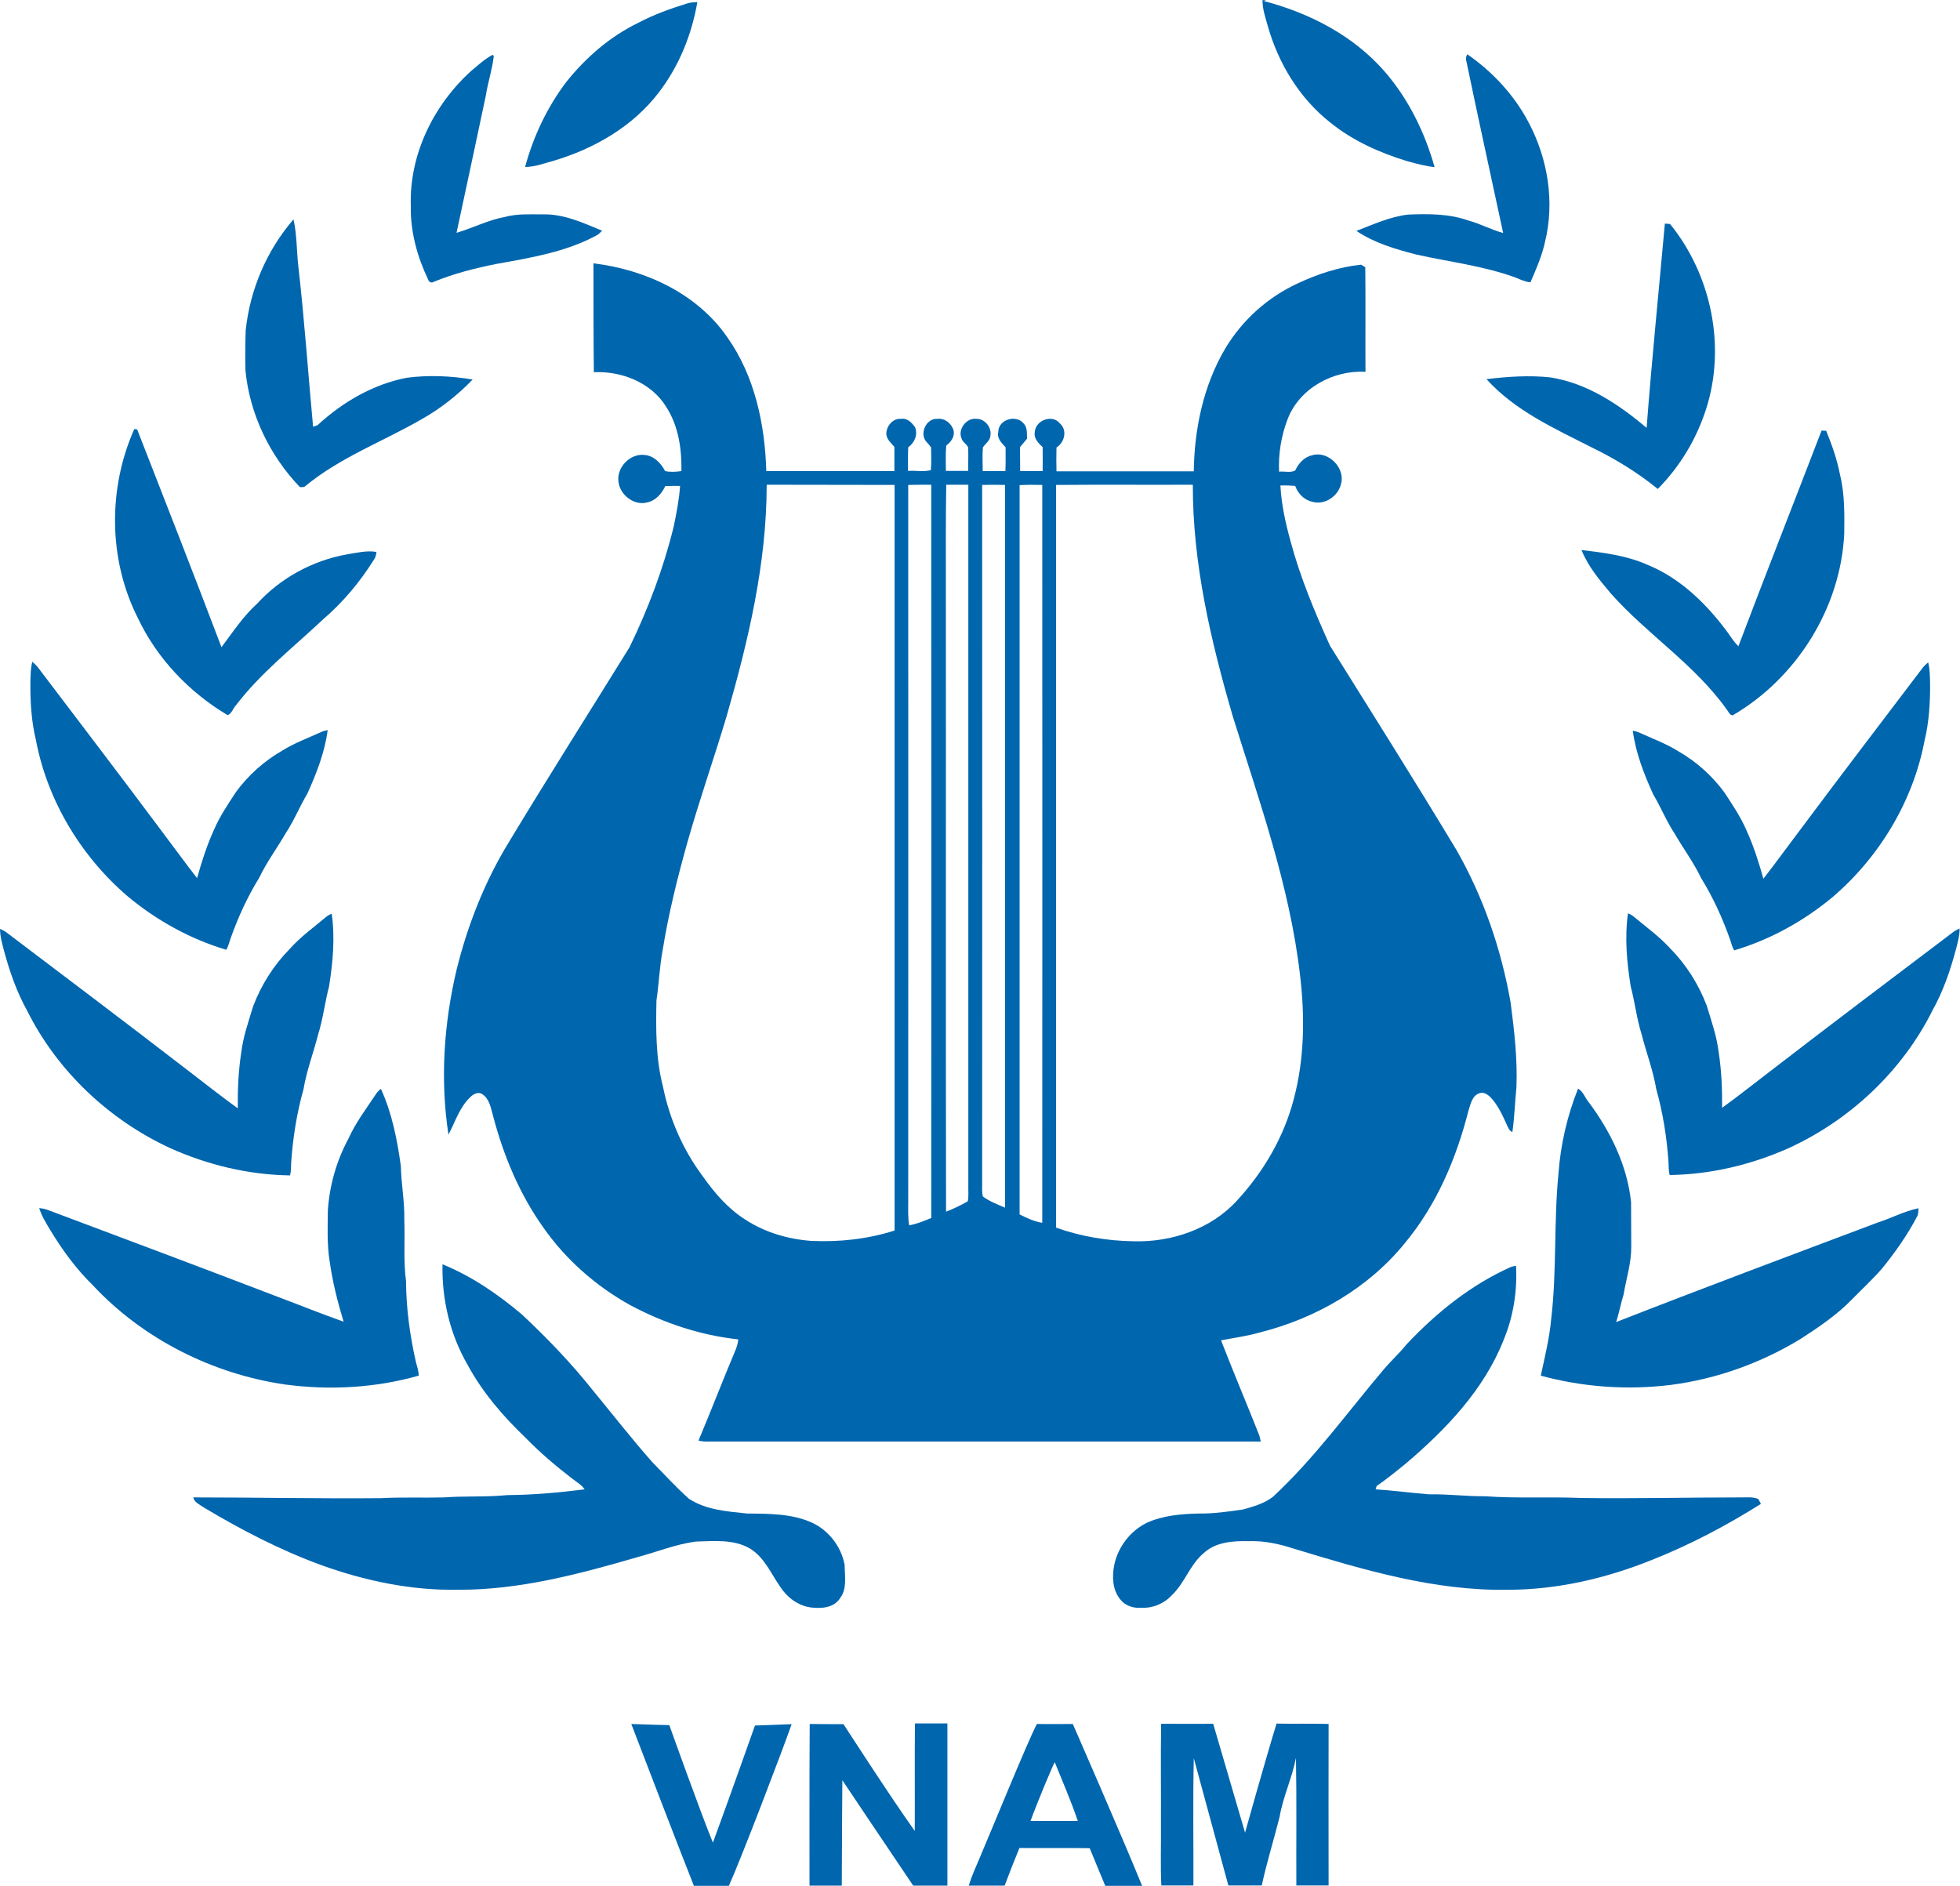
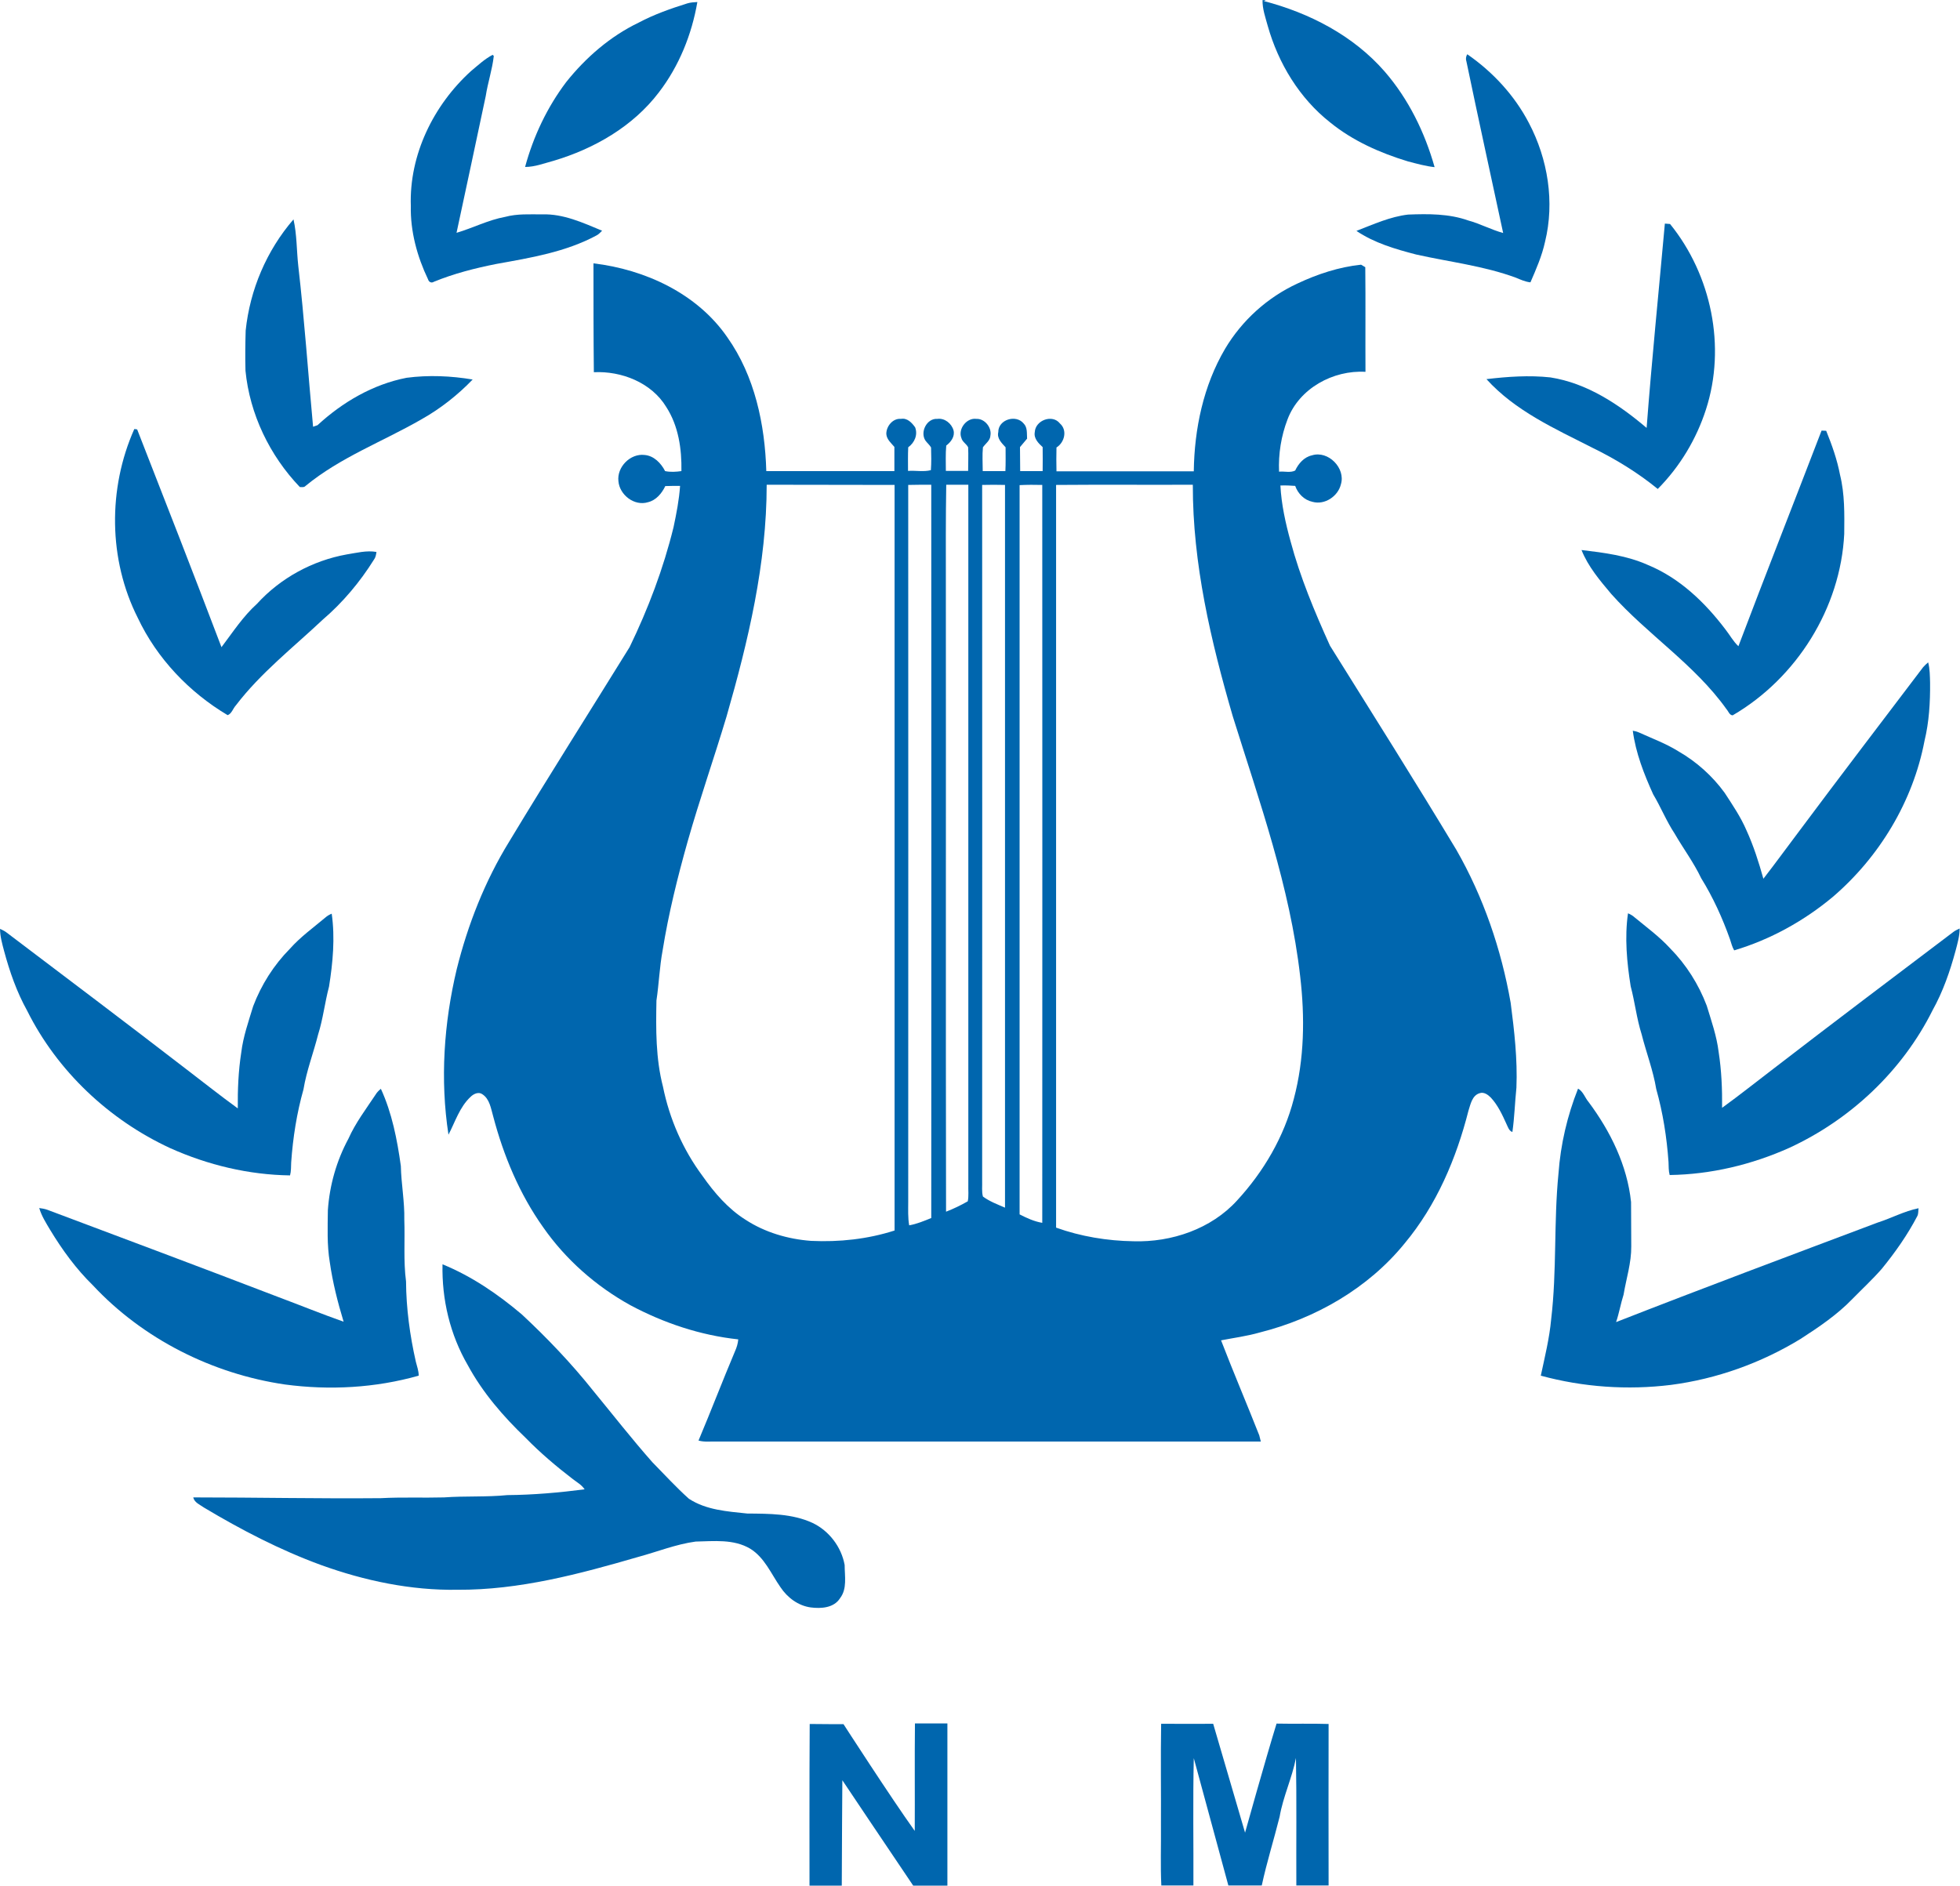
<svg xmlns="http://www.w3.org/2000/svg" xmlns:ns1="http://www.inkscape.org/namespaces/inkscape" xmlns:ns2="http://sodipodi.sourceforge.net/DTD/sodipodi-0.dtd" ns1:version="1.1.1 (3bf5ae0d25, 2021-09-20)" ns2:docname="Logo Vietnam National Academy of Music.svg" id="svg2130" version="1.1" viewBox="0 0 576.644 555" height="555" width="576.644">
  <defs id="defs2124" />
  <g id="layer1" ns1:groupmode="layer" ns1:label="Layer" transform="translate(4.2,20.383)">
    <g id="g8964" ns1:label="logo" transform="matrix(0.565,0,0,0.565,70.508,129.777)">
      <path class="st0" d="m 525.2,-265.717 h 1.8 l -1.1,0.5 c 23.8,6.2 46.6,18 62.9,36.7 12.4,14.3 20.9,31.7 26,49.8 -4.7,-0.5 -9.3,-1.8 -13.9,-3 -14.5,-4.4 -28.7,-10.7 -40.5,-20.3 -16,-12.6 -27,-30.8 -32.5,-50.3 -1.2,-4.4 -2.8,-8.8 -2.7,-13.4 z" id="path4" style="fill:#0066ae;fill-opacity:1" />
      <path class="st0" d="m 225.7,-264.017 c 1.7,-0.5 3.4,-0.6 5.2,-0.7 -2.9,16.9 -9.5,33.3 -20,47 -13.5,17.8 -33.7,29.4 -54.9,35.7 -4.9,1.3 -9.7,3.2 -14.8,3.2 4.3,-15.9 11.5,-31.1 21.4,-44.2 10.2,-12.8 23,-23.9 37.8,-31 8.1,-4.3 16.7,-7.3 25.3,-10 z" id="path6" style="fill:#0066ae;fill-opacity:1" />
      <path class="st0" d="m 113,-228.717 c 3.6,-3 7.1,-6.3 11.3,-8.5 l 0.6,0.6 c -0.8,7.1 -3.1,13.8 -4.2,20.9 -5,23.7 -10.1,47.4 -15.2,71.2 8.5,-2.5 16.5,-6.7 25.3,-8.3 6.3,-1.7 12.8,-1.3 19.3,-1.3 11,-0.4 21.3,4.4 31.2,8.5 -0.9,0.9 -1.7,1.8 -2.8,2.4 -16.1,8.7 -34.4,11.7 -52.2,14.9 -11.1,2.2 -22.1,5 -32.6,9.3 -1.2,0.8 -2.6,0.2 -3,-1.2 -5.7,-11.9 -9.3,-25.1 -9,-38.3 -0.9,-26.7 11.9,-52.6 31.3,-70.2 z" id="path8" style="fill:#0066ae;fill-opacity:1" />
      <path class="st0" d="m 631.4,-233.617 c -0.5,-1.4 -0.3,-2.7 0.4,-3.9 13.3,9.2 24.6,21.4 32.1,35.8 9.9,18.8 13.5,41.2 8.4,61.9 -1.6,7.3 -4.6,14.2 -7.6,21.1 -2.7,-0.3 -5.1,-1.4 -7.5,-2.4 -16.8,-6.2 -34.6,-8.2 -52,-12.1 -10.8,-2.8 -21.8,-6 -31.1,-12.3 8.8,-3.4 17.5,-7.4 26.9,-8.5 10.5,-0.4 21.3,-0.5 31.4,3.1 6.2,1.7 11.9,4.8 18.1,6.5 -6.4,-29.8 -12.9,-59.4 -19.1,-89.2 z" id="path10" style="fill:#0066ae;fill-opacity:1" />
      <path class="st0" d="m -4.3,-93.617 c 2.2,-21.2 10.9,-41.7 24.9,-57.9 1.8,8 1.6,16.2 2.5,24.3 3.2,27.8 5.1,55.8 7.7,83.7 0.6,-0.2 1.7,-0.6 2.3,-0.8 13,-12 28.9,-21.3 46.4,-24.7 11.4,-1.5 23.1,-1 34.4,0.9 -7.8,8.1 -16.8,15.2 -26.6,20.7 -20.1,11.6 -42.3,19.8 -60.4,34.7 -0.8,0.9 -2,0.6 -3,0.6 -15.7,-16.4 -26.1,-38 -28.3,-60.6 -0.2,-7 -0.1,-13.9 0.1,-20.9 z" id="path12" style="fill:#0066ae;fill-opacity:1" />
      <path class="st0" d="m 734.7,-149.317 c 0.9,0.1 1.8,0.1 2.7,0.2 21.5,26.5 29.3,63.9 18.7,96.6 -5,15.5 -13.6,29.8 -25.1,41.4 -10.4,-8.5 -22,-15.6 -34.1,-21.5 -19.5,-9.9 -40.2,-19.2 -55.1,-35.7 11,-1.3 22.2,-2.1 33.3,-0.9 19.1,3 35.6,14 50.1,26.3 2.7,-35.5 6.3,-70.9 9.5,-106.4 z" id="path14" style="fill:#0066ae;fill-opacity:1" />
      <path class="st0" d="m 176.8,-128.617 c 26.9,3.2 54,15.7 69.7,38.5 14.3,20.2 19.6,45.4 20.3,69.7 22.2,0 44.5,0 66.7,0 0,-4.2 0,-8.4 0,-12.6 -1.7,-2 -4,-3.9 -4.2,-6.7 -0.1,-4 3.4,-8.3 7.6,-7.9 3.3,-0.6 5.7,2 7.4,4.4 1.5,3.9 -0.3,8 -3.6,10.4 -0.2,4.1 -0.1,8.2 -0.1,12.3 3.9,-0.3 8.2,0.6 11.9,-0.4 0.3,-3.9 0.2,-7.9 0.1,-11.8 -0.8,-1.4 -2.1,-2.4 -3,-3.7 -2.8,-4.4 0.8,-11.6 6.3,-11.2 3.8,-0.5 7.4,2.4 8.4,6 0.8,3.2 -1.4,6.1 -3.8,7.9 -0.4,4.4 -0.2,8.8 -0.2,13.2 3.9,0 7.7,0 11.6,0 0,-4.1 0.2,-8.2 0,-12.3 -0.9,-1.8 -3,-2.8 -3.5,-4.8 -1.9,-4.7 2.7,-10.7 7.8,-10 4.3,-0.2 8.1,4.5 7.3,8.7 -0.1,2.6 -2.5,4.1 -3.9,6.1 -0.4,4.1 -0.1,8.3 -0.1,12.4 3.9,0 7.9,0 11.8,0 0.2,-4.1 0.1,-8.3 0.1,-12.4 -2,-2.2 -4.6,-4.6 -3.8,-7.9 -0.1,-6.5 9.2,-9.4 13.2,-4.5 2.1,2.1 1.6,5.2 1.8,7.9 -1.2,1.5 -2.5,2.9 -3.7,4.4 0.1,4.2 0,8.3 0.1,12.5 3.9,0 7.8,0 11.7,0 0,-4.2 0.1,-8.4 0,-12.5 -2.2,-2 -4.7,-4.5 -4.1,-7.8 0.3,-6.2 9.2,-9.5 13.1,-4.5 4,3.5 2.4,9.9 -1.8,12.5 -0.1,4.1 -0.1,8.2 0,12.4 23.8,0 47.6,0 71.5,0 0.3,-22.1 5,-44.6 16.3,-63.8 8.8,-14.8 22.1,-26.8 37.7,-34 10.4,-4.9 21.6,-8.6 33.1,-9.8 0.5,0.3 1.6,0.9 2.2,1.3 0.2,18.1 0,36.3 0.1,54.5 -16.8,-1 -34.5,8.6 -40.6,24.8 -3.3,8.6 -4.8,18 -4.4,27.2 2.8,-0.3 5.9,0.7 8.4,-0.6 1.7,-3.6 4.6,-7 8.7,-7.9 8.5,-2.7 17.7,6.7 15.1,15.1 -1.5,6.2 -8.4,10.9 -14.8,9.1 -4.3,-0.9 -7.6,-4.3 -9,-8.3 -2.5,-0.2 -5.1,-0.3 -7.7,-0.2 0.5,9.8 2.7,19.7 5.3,29.1 5,18.7 12.5,36.6 20.5,54.3 22.1,35.4 44.3,70.6 65.8,106.3 14.1,24.6 23.4,51.8 28.3,79.7 1.9,14.6 3.6,29.4 3,44.2 -0.8,7.7 -1,15.4 -2.1,23.1 -1.8,-0.6 -2.3,-2.6 -3.1,-4.2 -2.2,-4.9 -4.5,-9.8 -8.1,-13.7 -1.5,-1.5 -3.6,-3.1 -5.9,-2.3 -3.9,1.2 -4.7,5.8 -5.8,9.2 -6.3,24.8 -16.6,49.1 -33.2,69 -19,23.4 -46.4,39.1 -75.4,46.4 -6.6,1.9 -13.5,2.8 -20.2,4.1 6.4,16.6 13.4,33 19.9,49.5 0.2,0.8 0.6,2.4 0.8,3.2 -94.3,0 -188.7,0 -283.1,0 -3.2,-0.1 -6.5,0.4 -9.7,-0.5 6.5,-15.4 12.5,-31.1 19,-46.5 0.9,-2 1.5,-4 1.7,-6.2 -19.7,-2.1 -38.8,-8.5 -56.2,-17.8 -17.9,-9.9 -33.7,-23.8 -45.4,-40.6 -12.3,-17.3 -20.6,-37.2 -26,-57.7 -1.2,-4.1 -1.8,-9.1 -5.7,-11.6 -2,-1.4 -4.6,-0.1 -6.1,1.4 -5.7,5.3 -8,13 -11.5,19.7 -4.4,-28.6 -2.4,-58.1 4.3,-86.2 5.8,-23.3 14.7,-45.9 27.3,-66.4 20.5,-34 41.8,-67.5 62.7,-101.3 9.7,-20 17.6,-40.9 22.9,-62.5 1.5,-7.1 2.9,-14.2 3.4,-21.5 -2.6,0 -5.2,0 -7.7,0.1 -1.8,3.8 -4.8,7.4 -9,8.4 -7.1,2.2 -14.8,-3.8 -15.4,-10.9 -0.9,-7.4 6.2,-14.6 13.6,-13.7 4.9,0.4 8.6,4.3 10.7,8.4 2.8,0.6 5.7,0.4 8.5,0 0.2,-11.5 -1.5,-23.5 -7.9,-33.4 -7.7,-12.7 -23.3,-18.8 -37.7,-18.1 -0.2,-19.2 -0.2,-38 -0.2,-56.7 z m 90.2,115.3 c 0,41.1 -9.6,81.4 -20.9,120.7 -6.5,21.7 -14,43.1 -20.2,64.9 -5.3,18.8 -10,37.7 -13.1,57 -1.6,8.6 -1.9,17.4 -3.2,26 -0.3,15 -0.4,30.2 3.4,44.9 3.4,16.8 10.4,32.8 20.6,46.5 6.1,8.7 13.3,17.1 22.4,22.8 10.1,6.6 22.1,10.1 34.1,11 14.7,0.7 29.5,-0.9 43.5,-5.4 0,-129.4 0,-258.9 0,-388.3 -22.2,-0.1 -44.4,0 -66.6,-0.1 z m 73.7,0.1 c 0.1,124.5 0,249 0,373.5 0,4 -0.2,8.1 0.5,12.1 4,-0.7 7.8,-2.3 11.5,-3.8 0,-127.3 0.1,-254.6 0,-381.9 -4,0 -8,0 -12,0.1 z m 58,0.1 c 0,126.6 0,253.2 0,379.8 3.7,1.9 7.6,3.7 11.8,4.4 0.1,-128.1 0,-256.2 0,-384.3 -3.9,-0.1 -7.9,-0.1 -11.8,0.1 z m 19,-0.1 c 0,128.9 0,257.8 0,386.8 12.8,4.6 26.7,6.9 40.3,7.1 19.8,0.6 40.5,-6.4 54,-21.3 13.8,-15 24.4,-33.1 29.5,-52.9 5.5,-20.7 5.8,-42.5 3.3,-63.8 -5.3,-46.6 -21.2,-90.9 -35.1,-135.4 -11.4,-39.2 -20.9,-79.5 -20.8,-120.6 -23.6,0.1 -47.4,-0.1 -71.2,0.1 z m -57.4,52.4 c 0.1,108.7 -0.1,217.4 0.1,326.1 3.9,-1.5 7.6,-3.3 11.3,-5.4 0.6,-2.8 0.2,-5.8 0.3,-8.6 0,-121.5 0,-243 0,-364.6 -3.9,0 -7.7,0 -11.5,0 -0.3,17.5 -0.2,35 -0.2,52.5 z m 18.9,-52.4 c 0.1,120.8 0,241.6 0,362.5 0.1,2.7 -0.3,5.5 0.4,8.1 3.5,2.6 7.6,4.1 11.5,5.8 0,-125.5 0,-250.9 0,-376.4 -3.9,-0.1 -7.9,-0.1 -11.9,0 z" id="path16" style="fill:#0066ae;fill-opacity:1" />
      <path class="st0" d="m -62.3,-42.317 c 0.4,0 1.1,0.1 1.5,0.2 14.8,37.8 29.5,75.5 43.9,113.4 5.9,-7.8 11.2,-16 18.5,-22.6 12.2,-13.4 28.9,-22.5 46.7,-25.7 5.1,-0.8 10.3,-2.2 15.5,-1.3 -0.2,1.4 -0.4,2.8 -1.3,4 -7.3,11.7 -16.3,22.4 -26.7,31.3 -15.4,14.5 -32.3,27.7 -45.2,44.6 -1.5,1.6 -2.2,4.4 -4.3,5.1 -20,-11.9 -36.8,-29.5 -46.8,-50.7 -15.3,-30.3 -15.6,-67.3 -1.8,-98.3 z" id="path20" style="fill:#0066ae;fill-opacity:1" />
      <path class="st0" d="m 816.3,-41.517 c 0.6,0 1.8,0.1 2.4,0.1 3,7.4 5.7,15 7.2,22.9 2.5,10.1 2.3,20.5 2.2,30.8 -1.9,38.6 -24.8,75.1 -58.1,94.5 -1.7,-0.1 -2.2,-2.1 -3.2,-3.2 -16.6,-23.3 -41.1,-38.8 -60,-60 -5.9,-7 -12.1,-14.3 -15.5,-22.9 11.8,1.4 23.7,2.9 34.6,7.8 16.5,6.8 29.7,19.5 40.3,33.5 2.3,2.9 4.1,6.3 6.8,8.8 14.2,-37.5 28.9,-74.8 43.3,-112.3 z" id="path22" style="fill:#0066ae;fill-opacity:1" />
      <path class="st1" d="M 861,287.083" id="path24" style="fill:#0066ae;fill-opacity:1" />
      <path class="st0" d="m 63.3,304.383 c 0.7,-1.2 1.7,-2.2 2.8,-3.1 5.8,12.6 8.5,26.5 10.4,40.2 0.2,9.3 2,18.6 1.8,27.9 0.4,10.7 -0.5,21.5 0.9,32.2 0.1,14.1 2,28.1 5.1,41.8 0.6,2.4 1.5,4.8 1.5,7.3 -22.6,6.4 -46.4,7.7 -69.6,4.6 -37.8,-5.5 -74,-23.7 -100.1,-51.7 -8.7,-8.5 -15.9,-18.4 -22.2,-28.8 -2.2,-3.7 -4.5,-7.3 -5.7,-11.4 1.4,0.2 2.8,0.4 4.2,0.9 40,15 80,30 119.9,45.3 11.5,4.3 22.8,8.9 34.4,13 -3.1,-10.2 -5.7,-20.5 -7.2,-31 -1.5,-9 -1.1,-18.1 -1,-27.1 0.9,-13 4.5,-25.7 10.7,-37.2 3.7,-8.3 9.2,-15.5 14.1,-22.9 z" id="path26" style="fill:#0066ae;fill-opacity:1" />
      <path class="st0" d="m 37.2,212.083 c 1,-0.9 2.1,-1.5 3.3,-2 1.8,12.6 0.6,25.5 -1.4,38 -2.2,8.3 -3.1,16.8 -5.7,25 -2.4,9.5 -6,18.8 -7.6,28.5 -3.5,12.4 -5.5,25.2 -6.4,38 -0.1,2.3 0,4.6 -0.6,6.8 -21.5,-0.3 -42.8,-5.4 -62.4,-14.2 -31.8,-14.7 -58.8,-40.1 -74.5,-71.6 -5.4,-9.7 -9.1,-20.3 -12,-31.1 -1,-3.8 -2.1,-7.6 -2.1,-11.5 1.2,0.6 2.4,1.1 3.4,1.9 31.3,23.7 62.6,47.3 93.6,71.2 8.9,6.8 17.7,13.8 26.8,20.4 -0.1,-9.7 0.3,-19.5 1.8,-29.1 1,-8.3 3.8,-16.2 6.2,-24.1 4.2,-11.1 10.7,-21.4 19.1,-29.9 5.5,-6.2 12.2,-11 18.5,-16.3 z" id="path28" style="fill:#0066ae;fill-opacity:1" />
-       <path class="st0" d="m 35,115.483 c 1.1,-0.5 2.2,-0.8 3.4,-1 -1.5,11.5 -5.8,22.5 -10.6,33.1 -4,6.7 -6.9,14 -11.2,20.5 -4.5,7.8 -9.9,15 -13.8,23.2 -6.2,10 -11.1,20.8 -15,31.8 -0.7,2 -1.1,4 -2.2,5.8 -18.8,-5.6 -36.3,-15.3 -51.3,-27.8 -24.3,-20.8 -41.8,-49.8 -47.8,-81.3 -2.4,-9.9 -3,-20.1 -2.9,-30.3 0.1,-3.6 0.1,-7.2 1,-10.6 0.9,0.8 1.8,1.6 2.6,2.5 21.6,28.5 43.3,56.9 64.7,85.6 6.2,8.2 12.2,16.5 18.5,24.6 2.4,-8.6 5.1,-17.1 8.8,-25.2 3,-7 7.3,-13.3 11.4,-19.6 6.4,-8.8 14.7,-16.2 24.1,-21.6 6.4,-4 13.5,-6.6 20.3,-9.7 z" id="path30" style="fill:#0066ae;fill-opacity:1" />
      <path class="st0" d="m 718.8,211.883 c -1,-0.9 -2.1,-1.5 -3.3,-2 -1.8,12.6 -0.6,25.5 1.4,38 2.2,8.3 3.1,16.8 5.7,25 2.4,9.5 6,18.8 7.6,28.5 3.5,12.4 5.5,25.2 6.4,38 0.1,2.3 0,4.6 0.6,6.8 21.5,-0.3 42.8,-5.4 62.4,-14.2 31.8,-14.7 58.8,-40.1 74.5,-71.6 5.4,-9.7 9.1,-20.3 12,-31.1 1,-3.8 2.1,-7.6 2.1,-11.5 -1.2,0.6 -2.4,1.1 -3.4,1.9 -31.2,23.6 -62.5,47.2 -93.5,71.1 -8.9,6.8 -17.7,13.8 -26.8,20.4 0.1,-9.7 -0.3,-19.5 -1.8,-29.1 -1,-8.3 -3.8,-16.2 -6.2,-24.1 -4.2,-11.1 -10.7,-21.4 -19.1,-29.9 -5.6,-6.1 -12.3,-11 -18.6,-16.2 z" id="path32" style="fill:#0066ae;fill-opacity:1" />
      <path class="st0" d="m 721.4,115.783 c -1.1,-0.5 -2.2,-0.8 -3.4,-1 1.5,11.5 5.8,22.5 10.6,33.1 4,6.7 6.9,14 11.2,20.5 4.5,7.8 9.9,15 13.8,23.2 6.2,10 11.1,20.8 15,31.8 0.7,2 1.1,4 2.2,5.8 18.8,-5.6 36.3,-15.3 51.3,-27.8 24.3,-20.8 41.8,-49.8 47.8,-81.3 2.4,-9.9 3,-20.1 2.9,-30.3 -0.1,-3.6 -0.1,-7.2 -1,-10.6 -0.9,0.8 -1.8,1.6 -2.6,2.5 -21.6,28.5 -43.3,56.9 -64.7,85.6 -6.2,8.2 -12.2,16.5 -18.5,24.6 -2.4,-8.6 -5.1,-17.1 -8.8,-25.2 -3,-7 -7.3,-13.3 -11.4,-19.6 -6.4,-8.8 -14.7,-16.2 -24.1,-21.6 -6.4,-4 -13.5,-6.6 -20.3,-9.7 z" id="path34" style="fill:#0066ae;fill-opacity:1" />
      <path class="st0" d="m 689.5,301.183 c 2.7,1.5 3.6,4.8 5.5,7 11.4,15.3 20.1,33 22.1,52.1 0.1,7.7 0,15.3 0.1,23 0.1,8.6 -2.6,16.8 -4,25.2 -1.5,4.7 -2.3,9.6 -3.9,14.3 45.2,-17.7 90.7,-34.7 136.1,-51.8 7.2,-2.3 14,-6 21.4,-7.5 -0.2,1.3 0,2.7 -0.6,4 -5.1,9.8 -11.5,18.9 -18.5,27.5 -4.8,5.5 -10.2,10.5 -15.3,15.7 -8,8.3 -17.5,14.7 -27.1,20.9 -20.5,12.5 -43.6,20.8 -67.4,23.9 -22.6,2.8 -45.8,1.2 -67.8,-4.8 2.1,-9.8 4.5,-19.5 5.4,-29.4 3,-25.2 1.3,-50.6 3.8,-75.8 1.1,-15.3 4.6,-30.2 10.2,-44.3 z" id="path36" style="fill:#0066ae;fill-opacity:1" />
      <path class="st0" d="m 98.2,392.683 c 15.2,6.2 28.9,15.6 41.3,26.1 13.3,12.4 25.9,25.6 37.2,39.8 10.2,12.4 20.1,25.1 30.8,37.2 6.3,6.4 12.3,13 19,19 9,5.9 20,6.6 30.4,7.7 11.4,0.1 23.4,0 34,4.9 8.6,4.1 15,12.5 16.7,21.9 0,5.8 1.4,12.4 -2.4,17.3 -3.2,5.1 -9.9,5.5 -15.3,4.8 -6.5,-0.9 -12.1,-5.1 -15.7,-10.5 -4.9,-7 -8.3,-15.5 -15.8,-20.1 -8.6,-5.1 -18.9,-3.9 -28.4,-3.7 -10.3,1.4 -19.9,5.3 -29.9,8 -30.6,8.9 -62,17.3 -94.1,17.1 -24.3,0.4 -48.4,-4.7 -71.1,-12.9 -21.3,-7.8 -41.5,-18.3 -60.9,-29.9 -2.1,-1.5 -5,-2.6 -5.6,-5.3 32.6,0 65.1,0.7 97.7,0.4 10.9,-0.6 21.9,-0.1 32.9,-0.4 11,-0.8 22,-0.1 33,-1.2 13.5,-0.1 26.9,-1.3 40.2,-3 -1.5,-2.3 -4,-3.7 -6.1,-5.3 -8.6,-6.6 -17,-13.7 -24.6,-21.5 -11.7,-11.2 -22.4,-23.6 -30.1,-37.8 -9.3,-16 -13.6,-34.3 -13.2,-52.6 z" id="path38" style="fill:#0066ae;fill-opacity:1" />
-       <path class="st0" d="m 654.5,394.083 c 0.9,-0.3 1.8,-0.5 2.7,-0.6 0.7,13.2 -1.4,26.5 -6.5,38.7 -10.2,25.8 -29.9,46.4 -50.7,64.1 -5,4.1 -10.1,8.2 -15.4,11.9 -0.1,0.4 -0.4,1.3 -0.5,1.7 9.3,0.6 18.6,1.9 27.9,2.6 9.7,-0.2 19.4,1.1 29.1,1 16.6,1.2 33.3,0.2 49.9,0.9 28,0.4 56,-0.3 84,-0.3 2.8,0 5.6,-0.3 8.3,0.8 0.4,0.6 1.1,1.9 1.4,2.6 -18,11.3 -36.9,21.3 -56.6,29.1 -23.8,9.6 -49.3,15.6 -75.1,15.6 -38.2,0.7 -75.3,-10.4 -111.5,-21.4 -7.6,-2.5 -15.5,-4.2 -23.5,-3.9 -8.1,-0.2 -17.1,0.4 -23.3,6.1 -7.3,6 -10,15.8 -16.9,22.2 -4,4.3 -9.9,6.7 -15.8,6.4 -4.1,0.3 -8.4,-1.1 -10.9,-4.4 -4.1,-5 -4.3,-11.9 -3.1,-18 2,-9.4 8.4,-17.7 17,-21.9 8.4,-3.8 17.8,-4.6 27,-4.8 7.7,0.1 15.4,-1 23,-2.1 5.4,-1.5 11.1,-3.1 15.6,-6.6 21.7,-20.1 39,-44.3 58.1,-66.8 3.7,-4.3 7.9,-8.1 11.4,-12.5 15.6,-16.6 33.6,-31.1 54.4,-40.4 z" id="path40" style="fill:#0066ae;fill-opacity:1" />
      <path class="st0" d="m 344.2,631.783 c 5.6,0 11.3,0 16.9,0 0,28.2 0,56.3 0,84.5 h -17.8 c -12.4,-18.3 -36.9,-54.9 -36.9,-54.9 0,0 -0.3,42.6 -0.3,54.9 h -16.8 c 0,0 -0.1,-58.5 0.1,-84.2 5.3,0.1 17.6,0.1 17.6,0.1 0,0 24.7,38.3 37.1,55.6 0.1,-18.7 -0.1,-37.4 0.1,-56 z" id="path172" style="fill:#0066ae;fill-opacity:1" />
-       <path class="st0" d="m 407.7,632.083 c 5.1,0.1 18.7,0 18.7,0 0,0 26.3,60.1 36.1,84.3 h -19.2 c -2.7,-6.5 -5.4,-13 -8.1,-19.6 -12.2,-0.2 -24.4,0 -36.6,-0.1 -2.7,6.5 -5.2,13 -7.7,19.6 h -18.7 c 1.6,-5.1 3.8,-10 5.9,-14.9 6.1,-14.3 25.1,-60.9 29.6,-69.3 z m -3.3,50.5 c 8.2,0 16.4,0 24.6,0 -3.5,-10.4 -7.9,-20.4 -12,-30.6 -0.8,1.1 -9.3,21.4 -12.6,30.6 z" id="path174" style="fill:#0066ae;fill-opacity:1" />
-       <path class="st0" d="m 196.5,632.083 c 6.6,0.3 19.8,0.6 19.8,0.6 0,0 16.2,45.4 22.7,61.2 7.5,-20.3 21.9,-61 21.9,-61 0,0 12.8,-0.4 19.1,-0.7 -4.9,14 -26.4,70.3 -32.7,84.2 h -18.2 c -11.1,-28.1 -21.8,-56.3 -32.6,-84.3 z" id="path178" style="fill:#0066ae;fill-opacity:1" />
      <path class="st0" d="m 472.3,685.283 c 0.1,-17.8 -0.2,-35.5 0.1,-53.3 8.6,0.1 27.1,0 27.1,0 l 16.6,56.7 c 0,0 10.6,-38 16.4,-56.8 9,0.2 18.1,-0.1 27.1,0.2 -0.1,28 0,56.1 0,84.1 h -16.8 c -0.1,-22.1 0.2,-44.3 -0.2,-66.4 -2,10.4 -6.7,20.1 -8.5,30.6 -3,12 -6.7,23.7 -9.3,35.8 h -17.4 c -6,-22.1 -12,-44.2 -18,-66.3 -0.5,22.1 -0.1,44.2 -0.2,66.3 h -16.7 c -0.5,-10.2 -0.1,-20.6 -0.2,-30.9 z" id="path180" style="fill:#0066ae;fill-opacity:1" />
    </g>
  </g>
</svg>